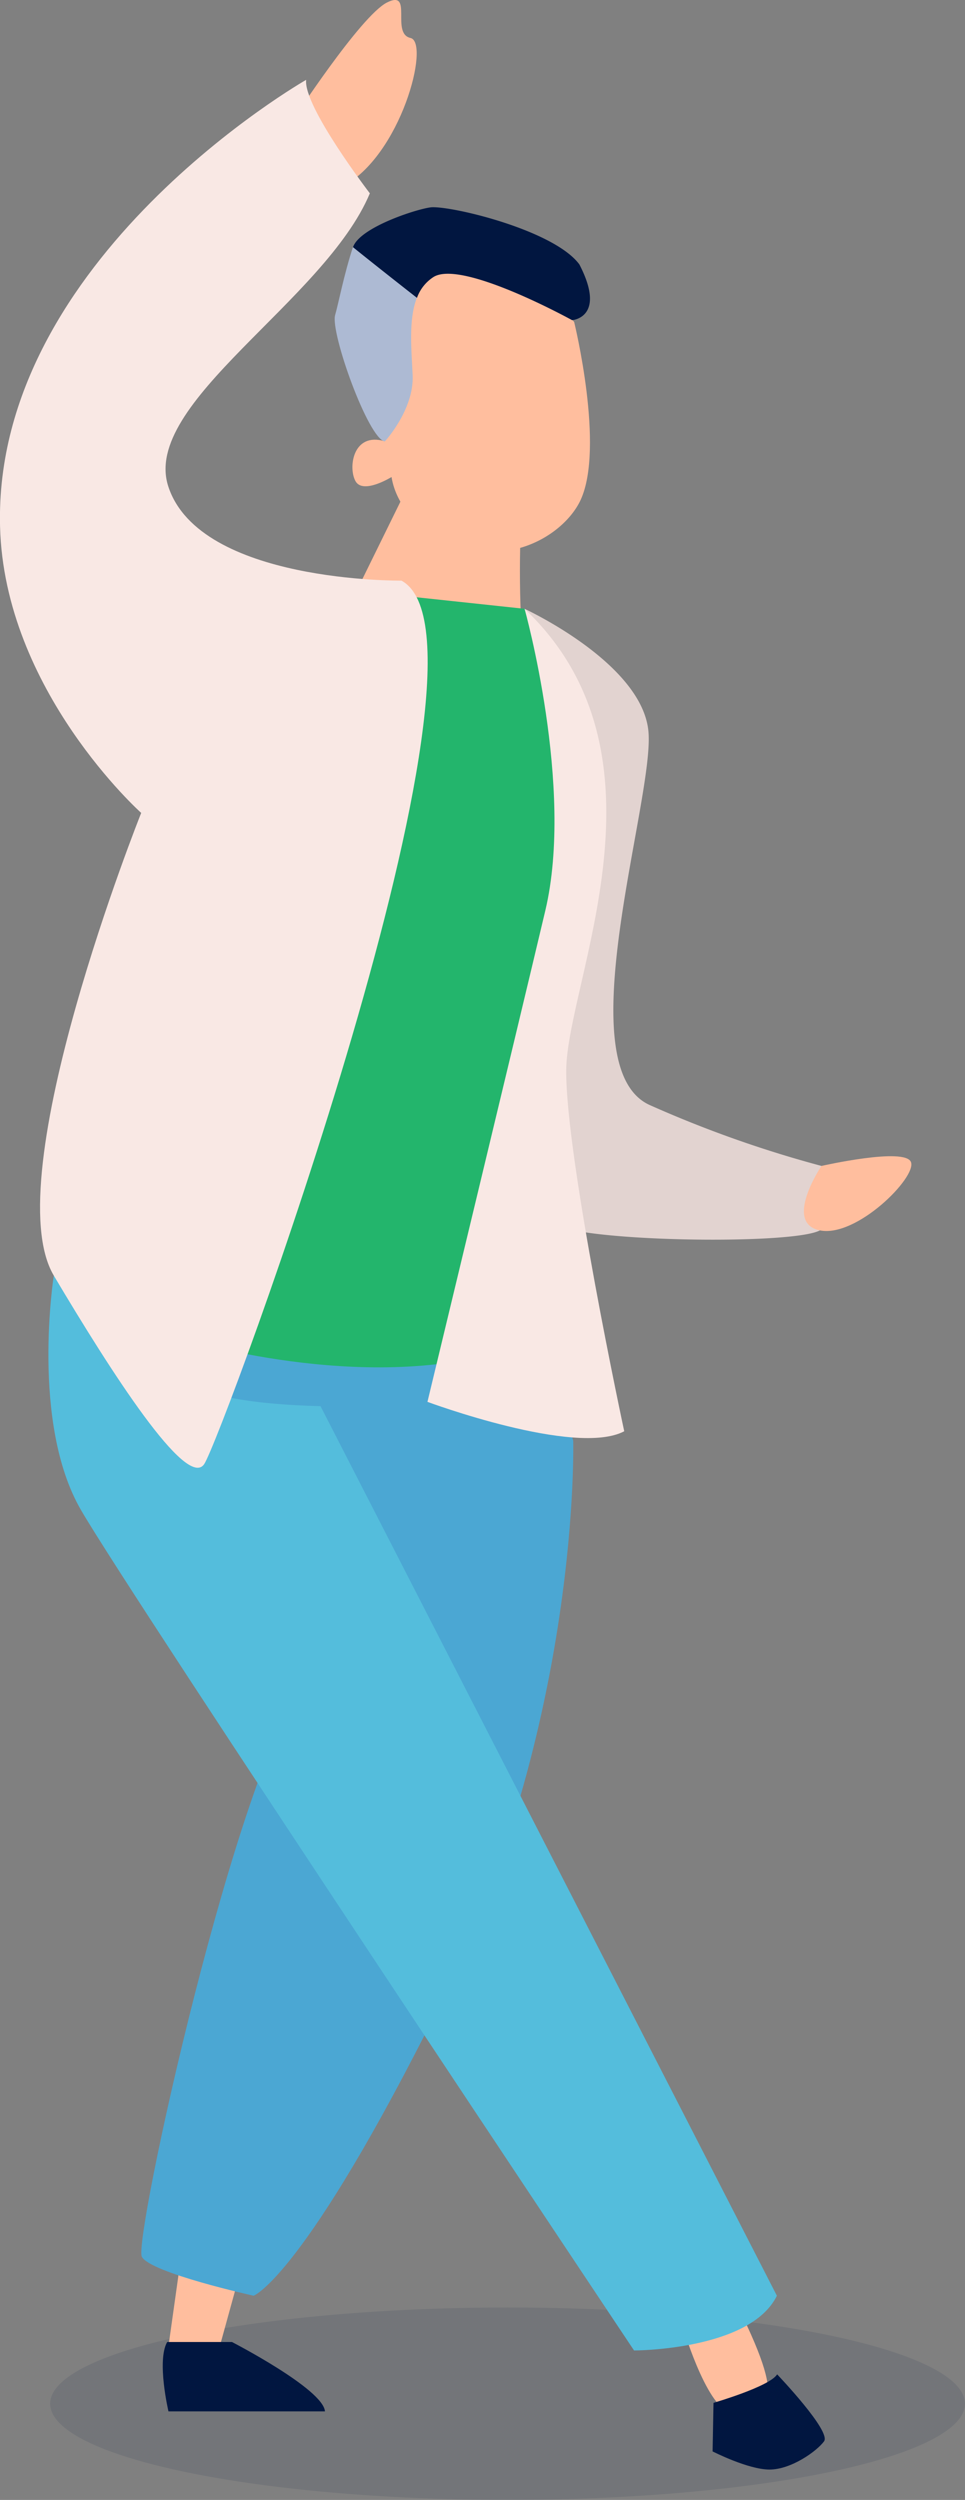
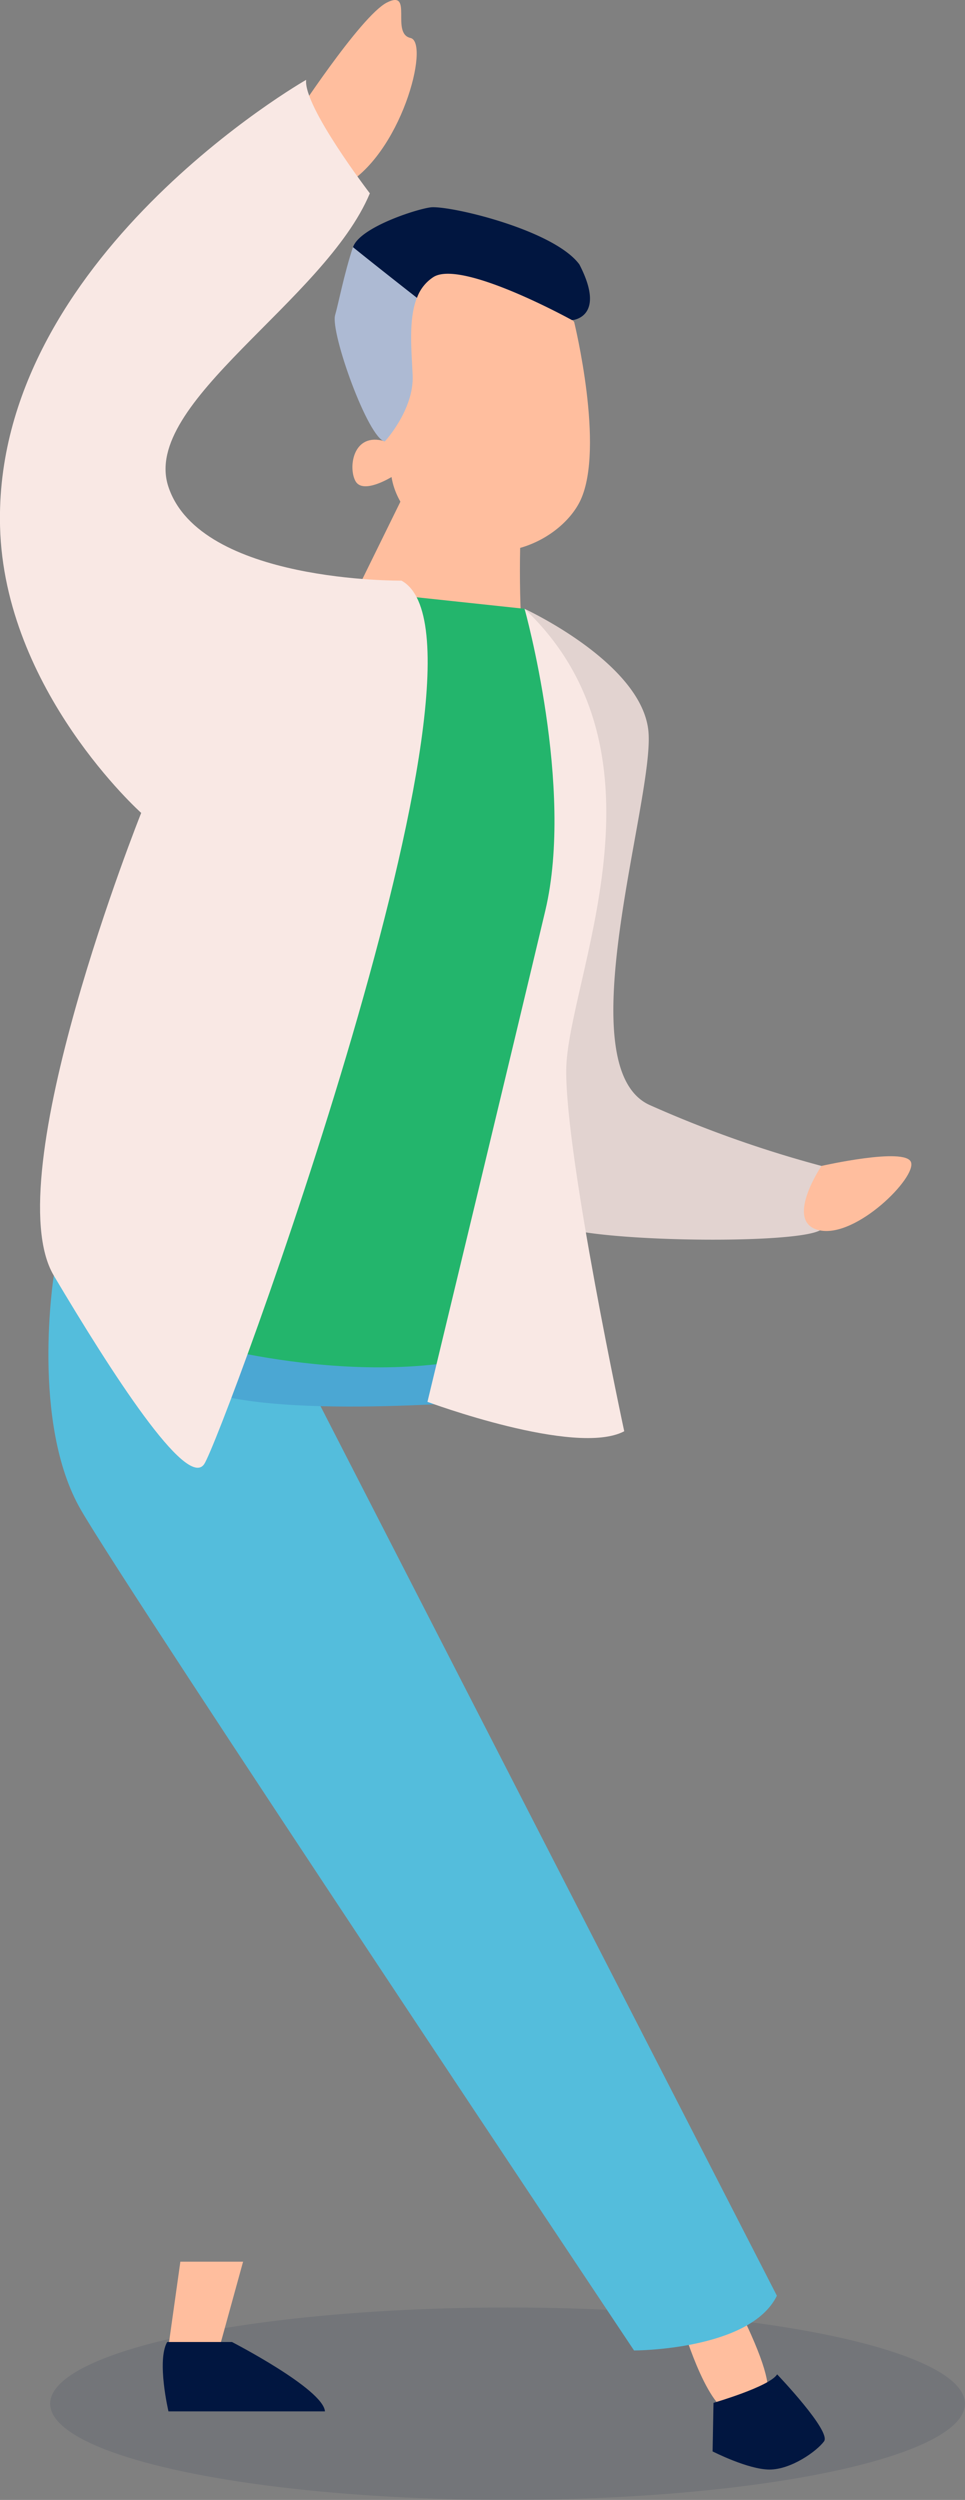
<svg xmlns="http://www.w3.org/2000/svg" viewBox="0 0 190.47 493.15">
  <rect x="0" y="0" width="190.47" height="493.15" fill="#808080" stroke="none" />
  <defs>
    <style>.cls-1,.cls-8{fill:#011640;}.cls-1{opacity:0.1;}.cls-2{fill:#ffbe9e;}.cls-3{fill:#4ba7d3;}.cls-4{fill:#23b56c;}.cls-5{fill:#54bddc;}.cls-6{fill:#f9e8e4;}.cls-7{fill:#e2d3d0;}.cls-9{fill:#adbad3;}</style>
  </defs>
  <title>haru</title>
  <g id="レイヤー_2" data-name="レイヤー 2">
    <g id="Layer_1" data-name="Layer 1">
      <ellipse class="cls-1" cx="100.18" cy="474.17" rx="90.28" ry="18.98" />
      <path class="cls-2" d="M134.94,459.55s5.27,17.65,10.3,16.4,11.11.63.43-20.85C134.81,433.26,134.94,459.55,134.94,459.55Z" />
      <polygon class="cls-2" points="35.6 446.15 33.18 463.35 43.24 463.35 47.98 446.15 35.6 446.15" />
      <path class="cls-2" d="M102.7,106.61s-.79,24.88,2.62,27.79c0,0-31.87-3.62-38.72-10.14L80.74,95.49Z" />
      <path class="cls-2" d="M113.33,63.53s6.08,24.74,1.26,35.12c-3.47,7.47-17,15.59-31.14,5.45,0,0-5.16-3.76-6.17-10,0,0-5.62,3.49-7.11.82s-.51-9.76,5.79-7.87C76,87.08,76.88,17.14,113.33,63.53Z" />
-       <path class="cls-3" d="M113.14,284.19s1.5,55.43-26.37,111.38c-26.76,53.72-36.71,57.3-36.71,57.3S29.75,448.39,28,445.19s18.66-96.46,32.46-113.81c14-17.56-2.78-59.57-2.78-59.57S107.22,263,113.14,284.19Z" />
      <path class="cls-4" d="M72,123.33l-32,145.2s49.23,5.83,55.23.73c0,0,28.65-94.33,22-110-6.76-15.86-13.57-39.15-13.57-39.15l-22.76-2.43Z" />
      <path class="cls-5" d="M10.62,251.63S6,280.73,16,297.9c9.83,17,109.15,165.77,109.15,165.77s22.91,0,28.19-10.8L61.9,274.73S20.51,263.34,10.62,251.63Z" />
      <path class="cls-3" d="M36.23,264.14s35,10.95,63.73,2.2c0,0-.63,10.2-4.82,10.2s-53.2,4.36-60.58-5.82S36.23,264.14,36.23,264.14Z" />
      <path class="cls-2" d="M57.59,24S71.15,3.12,76.39.49s.69,6.12,4.63,7S79.15,30.86,67.48,36.86,57.59,24,57.59,24Z" />
      <path class="cls-6" d="M79.24,114.54S39.48,115,33.23,96C27.78,79.47,64.11,59.37,73,38.14c0,0-13.17-17.19-12.57-22.39,0,0-61.73,35.17-60.42,88.07.8,32.39,27.86,56.54,27.86,56.54S-.88,232.27,10.62,251.63c11.34,19.09,26.2,42.24,29.67,37.21S101.74,126.8,79.24,114.54Z" />
      <path class="cls-7" d="M103.54,120.1S126.9,130.85,128,144.43s-16.27,65.94.18,73.53A227.86,227.86,0,0,0,162.14,230s5.22,9.73-.31,12.71-49.09,2.23-52.7-1.49S123.32,161.61,103.54,120.1Z" />
      <path class="cls-6" d="M103.54,120.1s9.85,35.2,4.1,59.5c-5.66,23.9-23.27,96.94-23.27,96.94s29.25,10.86,38.84,5.8c0,0-11.57-53.82-11.45-71.21C111.88,193.53,134.09,149,103.54,120.1Z" />
      <path class="cls-2" d="M162.14,230s16.54-3.76,17.67-.75-10.75,14.94-18,13.46S162.14,230,162.14,230Z" />
      <path class="cls-8" d="M33,462H45.79s18,9.27,18.35,13.68H33.25S30.89,465.67,33,462Z" />
      <path class="cls-8" d="M140.83,474s11.08-3.21,12.56-5.62c0,0,10.73,11.22,9.26,13.21s-6.52,5.57-10.76,5.57-11.24-3.58-11.24-3.58Z" />
      <path class="cls-9" d="M66.15,62.14c-1,3.4,6.54,24.45,9.81,24.94,0,0,5.76-6.23,5.49-13-.2-4.84-.88-11,.84-15.34-4.26-3.35-9.35-7.36-12.62-10C67.92,54,66.72,60.25,66.15,62.14Z" />
      <path class="cls-8" d="M114.36,52.17c-4.88-6.63-24.4-11.39-29-11.29-2,0-14.3,3.78-15.68,7.88,3.27,2.65,8.36,6.66,12.62,10a8.17,8.17,0,0,1,3.27-4.12c5.62-3.49,27.35,8.52,27.35,8.52S119.79,62.67,114.36,52.17Z" />
    </g>
  </g>
</svg>